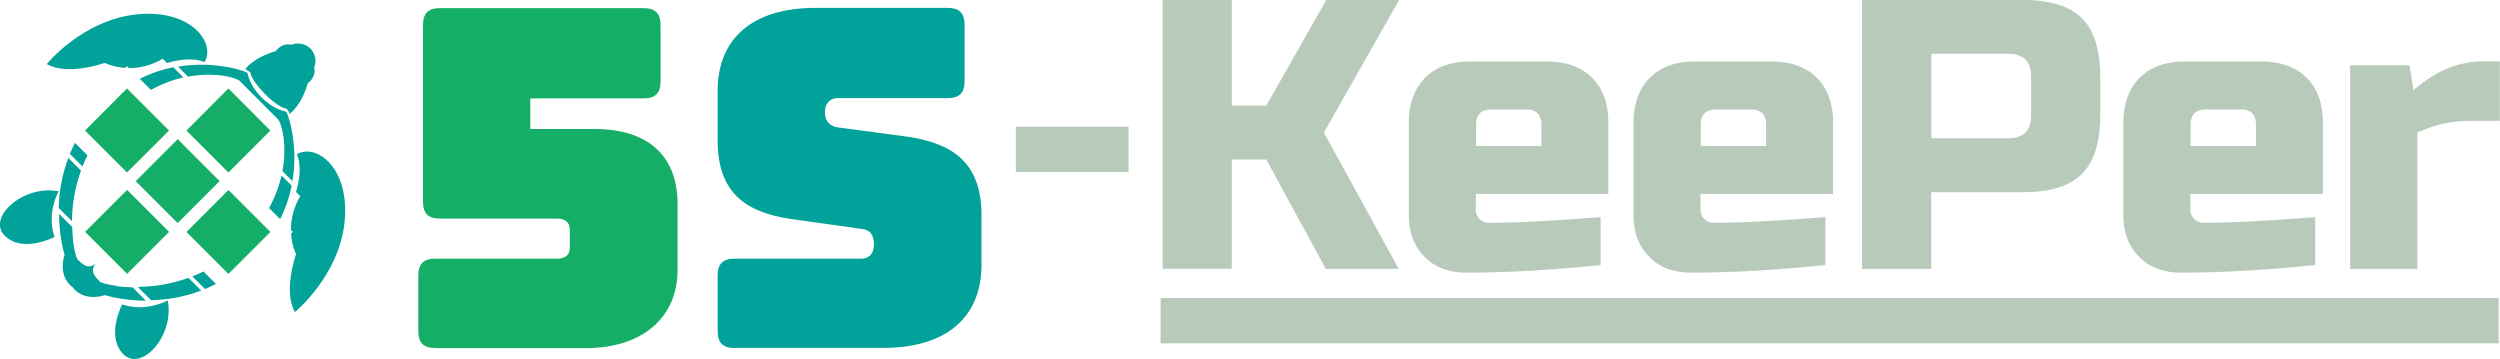
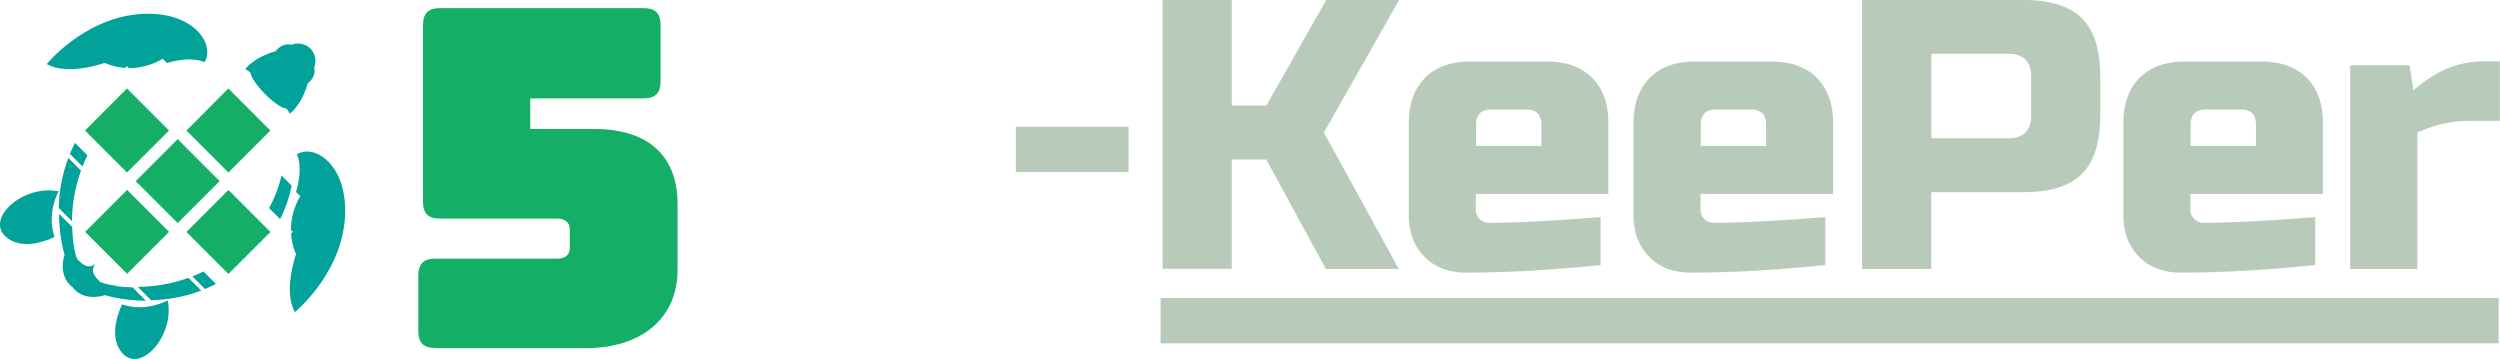
<svg xmlns="http://www.w3.org/2000/svg" id="Layer_2" viewBox="0 0 196.69 28.25">
  <defs>
    <style>.cls-1{fill:#15ae67}.cls-2{fill:#00a29a}</style>
  </defs>
  <g id="_編集モード" data-name="編集モード">
    <path class="cls-2" d="M19.74 5.83c-.02.16.42.87 1.11 1.57s1.41 1.14 1.57 1.11c.16-.02.38.44.38.44 1.03-.84 1.41-2.39 1.41-2.39.75-.6.5-1.25.5-1.25.15-.24.22-.98-.29-1.49s-1.25-.44-1.49-.29c0 0-.65-.25-1.25.5 0 0-1.55.38-2.39 1.41 0 0 .47.22.44.38zm3.62 6.32s.53.98-.07 2.95l.34.34s-.75 1.09-.74 2.65l.15.15-.14.14c.03.5.14 1.05.39 1.62 0 0-1.03 2.89-.09 4.55 0 0 3.46-2.8 3.91-7.08.44-4.28-2.25-6.24-3.76-5.33zM10.85 22.58l1.04 1.04c1.17-.03 2.53-.22 3.94-.76l-1-1c-1.44.52-2.82.7-3.98.71zm-1.68-.09c-.75-.1-1.24-.25-1.32-.34-.29-.29-.8-.76-.37-1.35.04-.05.08-.11.14-.16h.01-.01c-.05.07-.11.11-.16.15-.59.43-1.06-.08-1.35-.37-.08-.08-.24-.57-.34-1.32-.05-.36-.08-.78-.09-1.24l-.16-.16-.88-.88c.02 1.91.44 3.22.44 3.22-.55 1.8.62 2.55.63 2.55 0 0 .74 1.18 2.55.63 0 0 1.31.43 3.22.44l-.89-.89-.16-.16c-.47-.01-.88-.05-1.24-.09zm5.97-.74l.99.99c.29-.12.57-.25.86-.4l-.98-.98c-.29.14-.59.28-.88.39zm7.81-7.14l-.8-.8c-.18.8-.49 1.66-.98 2.56l.87.87c.45-.9.74-1.79.91-2.63zM9.61 23.95s-1.31 2.5.1 3.92c1.42 1.42 4.03-1.46 3.49-4.24 0 0-1.71.97-3.59.32zm.54-18.59c1.56 0 2.65-.74 2.65-.74l.34.34c1.98-.6 2.95-.07 2.95-.07.91-1.51-1.06-4.2-5.33-3.76-4.28.44-7.08 3.91-7.08 3.91 1.66.95 4.55-.09 4.55-.09.57.25 1.11.36 1.62.39l.14-.14.15.15zM.37 18.54c1.42 1.42 3.92.1 3.92.1-.65-1.88.32-3.59.32-3.59-2.78-.54-5.66 2.07-4.24 3.49zm5.01-6.12c-.53 1.4-.73 2.76-.76 3.94l1.04 1.04c.01-1.16.19-2.54.71-3.98l-1-1zm.12-.31l.99.99c.11-.29.25-.58.39-.88l-.98-.98c-.15.29-.28.58-.4.86z" />
-     <path class="cls-2" d="M20.37 7.88s1.15 1.15 1.52 1.53c.12.12.34.7.44 1.57.07.67.07 1.52-.11 2.48l.79.79c.26-1.54.14-2.92-.04-3.91l-.03-.17c-.17-.83-.38-1.35-.42-1.39 0 0-.95-.12-1.94-1.11-.99-.99-1.11-1.94-1.11-1.94-.04-.04-.56-.25-1.39-.42l-.17-.03c-.99-.18-2.36-.3-3.9-.04l.79.79c.95-.18 1.8-.18 2.47-.11.88.1 1.46.32 1.58.44l1.52 1.52zm-5.94-1.79l-.8-.8c-.85.17-1.74.46-2.63.91l.87.87c.9-.49 1.76-.8 2.56-.98z" />
    <path class="cls-1" d="M14.67 10.27l3.3 3.3 3.3-3.3-3.3-3.31-3.3 3.31z" />
    <path class="cls-1" transform="rotate(-45 13.977 14.26)" d="M11.65 11.92h4.67v4.67h-4.67z" />
    <path class="cls-1" transform="rotate(-45 9.995 18.24)" d="M7.66 15.91h4.67v4.67H7.66z" />
    <path class="cls-1" d="M9.99 13.57l3.31-3.3-3.3-3.3-.01-.01-3.3 3.31 3.3 3.3z" />
    <path class="cls-1" transform="rotate(-45 17.98 18.252)" d="M15.64 15.91h4.67v4.67h-4.67z" />
    <path class="cls-1" d="M34.25 27.38c-.93 0-1.34-.41-1.34-1.34v-4.35c0-.93.41-1.34 1.34-1.34h9.58c.59 0 1-.26 1-.85v-1.45c0-.59-.41-.85-1-.85h-9.21c-.93 0-1.34-.41-1.34-1.34V1.98c0-.93.41-1.34 1.34-1.34h16.01c.93 0 1.34.41 1.34 1.34V6.4c0 .93-.41 1.34-1.34 1.34h-8.91v2.41h5.09c4.01 0 6.5 1.97 6.5 5.91v5.16c0 3.79-2.79 6.17-7.24 6.17H34.26z" />
-     <path class="cls-2" d="M57.8 27.38c-.93 0-1.34-.41-1.34-1.34v-4.35c0-.93.41-1.34 1.34-1.34h9.99c.63 0 .97-.48.97-1.08 0-.85-.33-1.19-.97-1.26l-5.57-.78c-3.49-.52-5.76-2.01-5.76-6.17v-3.9c0-4.23 2.86-6.54 7.69-6.54h10.4c.93 0 1.34.41 1.34 1.34v4.42c0 .93-.41 1.34-1.34 1.34H65.9c-.63 0-1 .45-1 1.11s.37 1.11 1 1.19l5.53.74c3.49.52 5.79 2.01 5.79 6.17v3.9c0 4.23-2.9 6.54-7.69 6.54H57.79z" />
    <path d="M96.91 21.15h-5.44V0h5.44v8.31h2.72L104.34 0h5.74l-5.92 10.43 5.89 10.73h-5.74l-4.68-8.61h-2.72v8.61zm29.04-.3c-3.89.4-7.41.6-10.58.6-1.37 0-2.47-.41-3.29-1.24-.83-.83-1.24-1.92-1.24-3.29V9.67c0-1.51.43-2.69 1.28-3.55.86-.86 2.04-1.28 3.55-1.28h6.04c1.51 0 2.69.43 3.55 1.28.86.86 1.28 2.04 1.28 3.55v5.59h-10.43v1.21a1.025 1.025 0 001.06 1.06c1.99 0 4.91-.15 8.76-.45v3.78zm-8.61-12.24c-.81 0-1.21.4-1.21 1.21v1.66h5.14V9.82c0-.81-.4-1.21-1.21-1.21h-2.72zm26.29 12.24c-3.89.4-7.41.6-10.58.6-1.37 0-2.47-.41-3.29-1.24-.83-.83-1.24-1.92-1.24-3.29V9.67c0-1.51.43-2.69 1.28-3.55.86-.86 2.04-1.28 3.55-1.28h6.04c1.51 0 2.69.43 3.55 1.28.86.86 1.28 2.04 1.28 3.55v5.59h-10.43v1.21a1.025 1.025 0 001.06 1.06c1.99 0 4.91-.15 8.76-.45v3.78zm-8.61-12.24c-.81 0-1.21.4-1.21 1.21v1.66h5.14V9.82c0-.81-.4-1.21-1.21-1.21h-2.72zM146.5 0h12.69c2.12 0 3.65.48 4.61 1.44.96.96 1.44 2.49 1.44 4.61v3.02c0 2.12-.48 3.65-1.44 4.61-.96.96-2.49 1.44-4.61 1.44h-7.25v6.04h-5.44V0zm13.3 6.04c0-1.21-.6-1.81-1.81-1.81h-6.04v6.65h6.04c1.21 0 1.81-.6 1.81-1.81V6.05zm22.37 14.81c-3.89.4-7.41.6-10.58.6-1.37 0-2.47-.41-3.29-1.24-.83-.83-1.24-1.92-1.24-3.29V9.67c0-1.51.43-2.69 1.28-3.55.86-.86 2.04-1.28 3.55-1.28h6.04c1.51 0 2.69.43 3.55 1.28.86.86 1.28 2.04 1.28 3.55v5.59h-10.43v1.21a1.025 1.025 0 001.06 1.06c1.99 0 4.91-.15 8.76-.45v3.78zm-8.61-12.24c-.81 0-1.21.4-1.21 1.21v1.66h5.14V9.82c0-.81-.4-1.21-1.21-1.21h-2.72zm20.56.91c-1.27 0-2.58.3-3.93.91v10.73h-5.29V5.14h4.68l.3 1.96c1.73-1.51 3.55-2.27 5.44-2.27h1.36v4.68h-2.57zM91.31 23.45h105.28v3.56H91.31zM79.92 9.97h8.87v3.56h-8.87z" fill="#b8cbbb" />
  </g>
</svg>